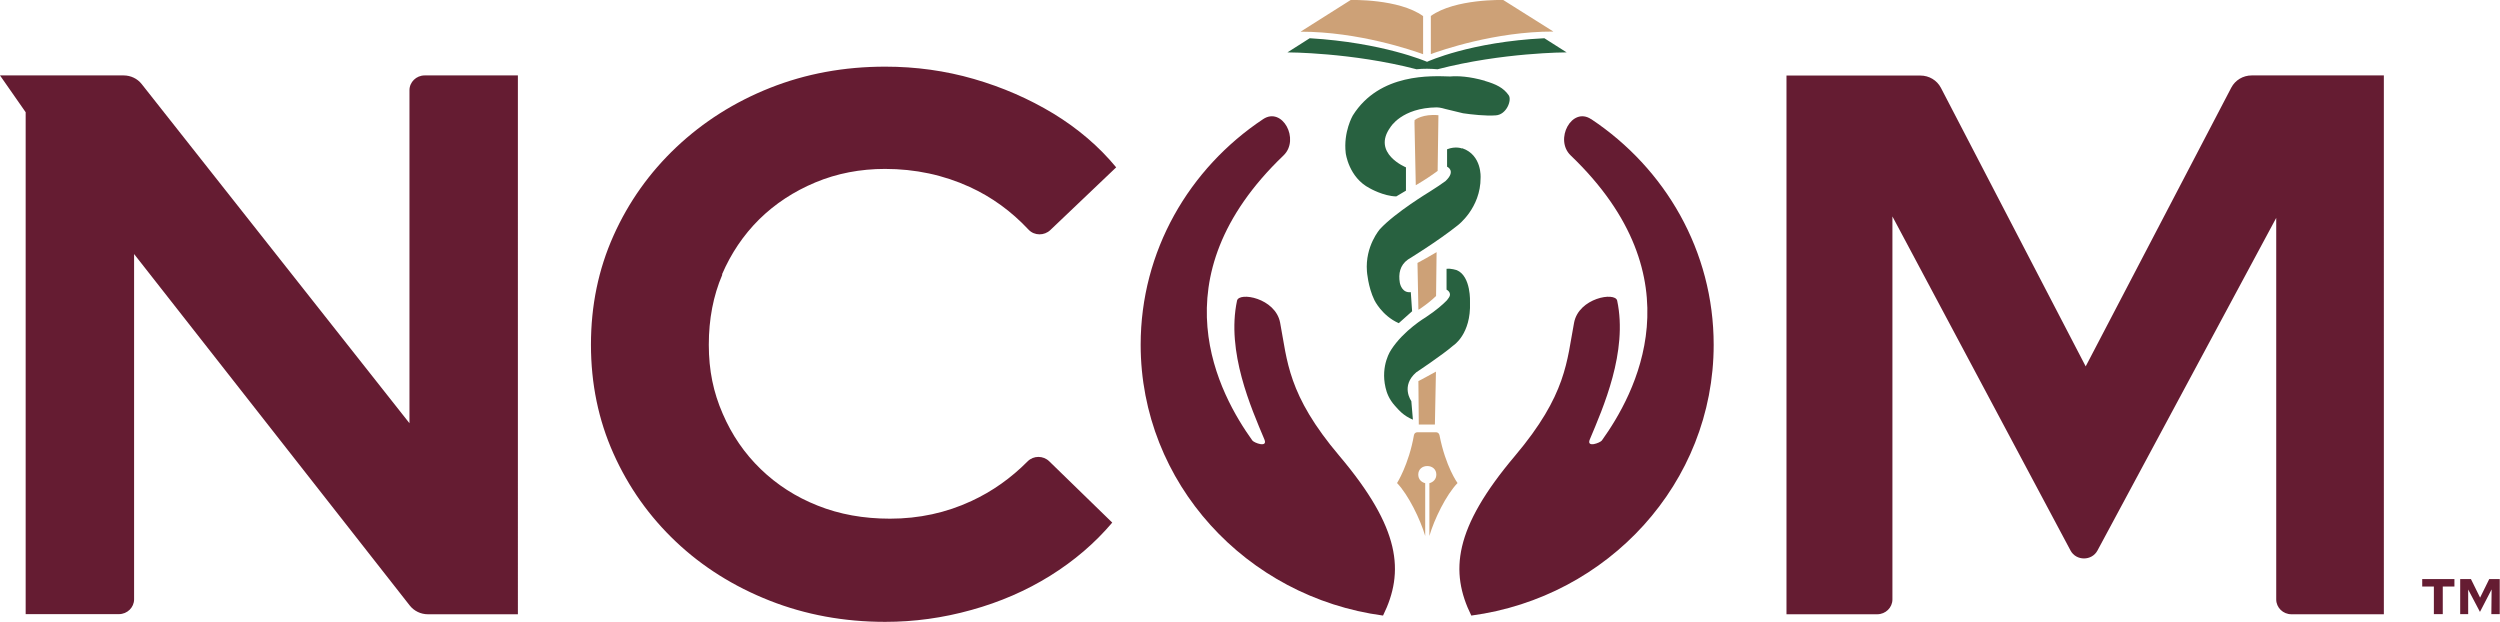
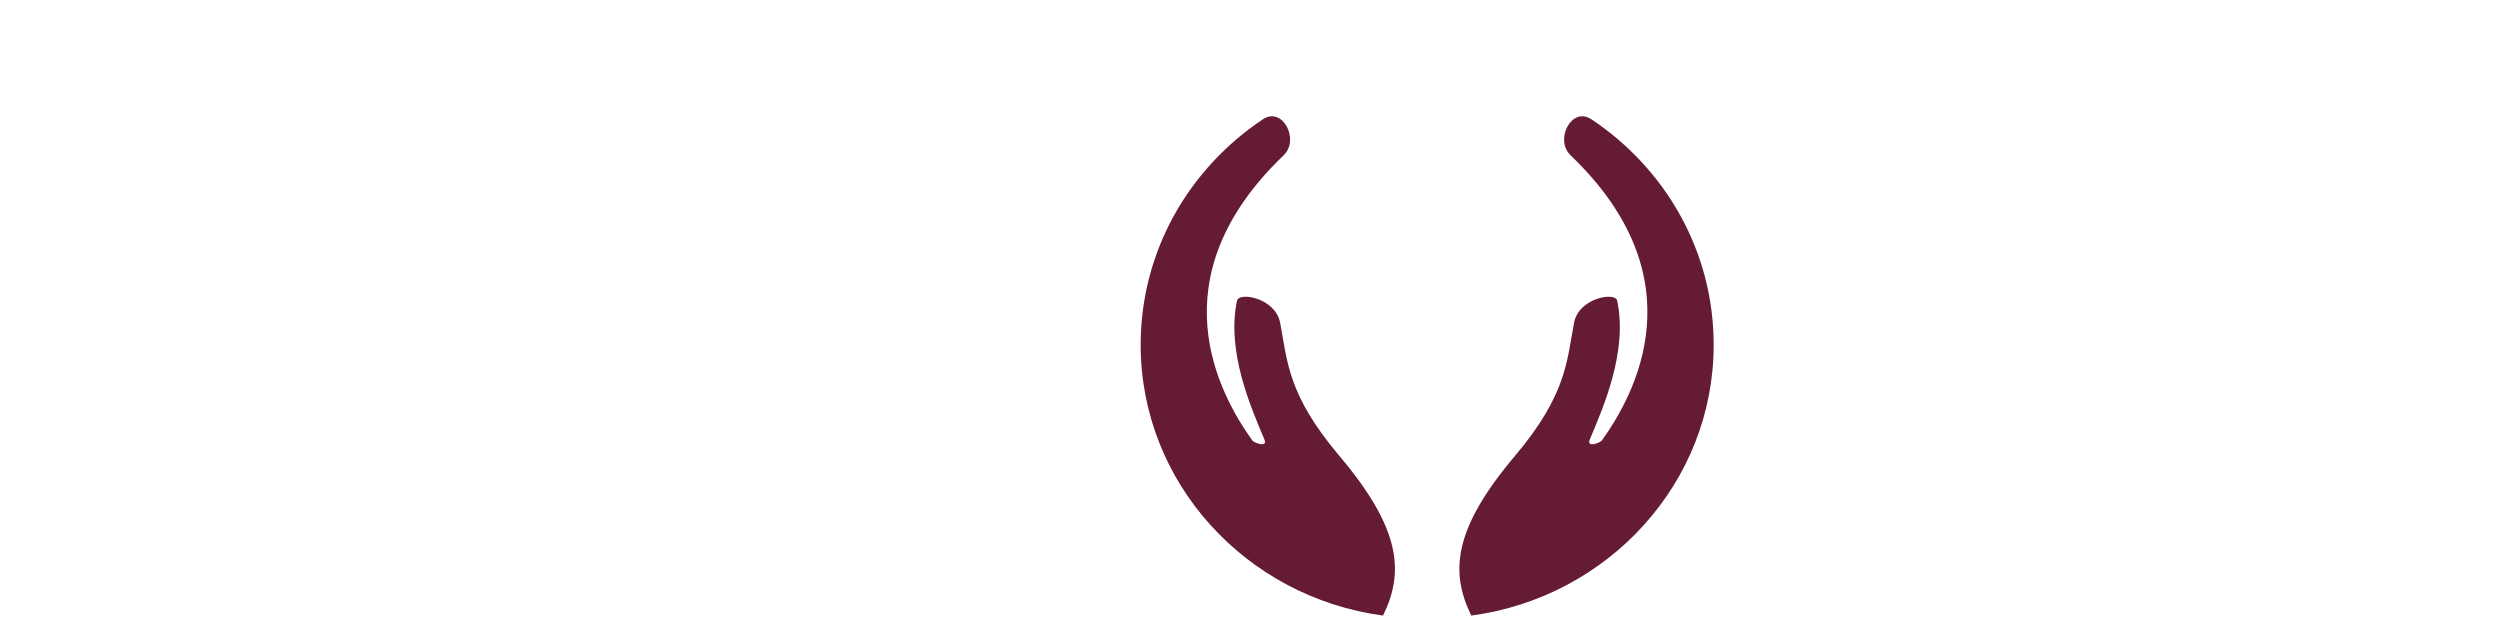
<svg xmlns="http://www.w3.org/2000/svg" id="Layer_1" viewBox="0 0 190.92 47.49">
  <defs>
    <style>.cls-1{fill:#286140;}.cls-2{fill:#cda177;}.cls-3{fill:#651c32;}</style>
  </defs>
-   <path class="cls-3" d="M55.16,20.98c-.69,1.61-1.03,3.39-1.03,5.35s.35,3.63,1.06,5.26c.7,1.63,1.67,3.04,2.9,4.23,1.23,1.19,2.68,2.13,4.35,2.79,1.67.67,3.51,1,5.53,1,2.21,0,4.29-.45,6.22-1.35,1.6-.74,3.03-1.76,4.29-3.03.45-.45,1.19-.45,1.65,0l4.81,4.68c-1.33,1.57-2.91,2.92-4.74,4.06-1.83,1.14-3.84,2.01-6.01,2.61-2.18.61-4.37.91-6.59.91-3.14,0-6.08-.54-8.82-1.62-2.74-1.08-5.13-2.58-7.16-4.5-2.03-1.92-3.62-4.16-4.77-6.73-1.15-2.57-1.72-5.34-1.72-8.32s.57-5.75,1.72-8.32c1.15-2.57,2.75-4.82,4.8-6.76,2.06-1.94,4.44-3.45,7.16-4.53,2.72-1.08,5.65-1.62,8.79-1.62,2.34,0,4.59.31,6.77.94,2.18.63,4.2,1.51,6.07,2.64,1.87,1.14,3.48,2.51,4.8,4.11l-5.03,4.79c-.46.44-1.22.44-1.66-.03-1.32-1.41-2.81-2.49-4.49-3.26-2.01-.92-4.17-1.38-6.47-1.38-1.89,0-3.67.34-5.32,1.03-1.65.69-3.08,1.63-4.29,2.82-1.21,1.2-2.15,2.6-2.84,4.2M31.27,6.89v25.43L10.82,6.42c-.33-.42-.84-.66-1.38-.66H0l1.96,2.81v38.33h7.12c.64,0,1.16-.51,1.16-1.13v-26.37l21.05,26.84c.33.42.84.67,1.39.67h6.87V5.76h-7.12c-.64,0-1.16.51-1.16,1.13M171.96,5.76c-.66,0-1.26.36-1.56.93l-11.12,21.29-11.06-21.28c-.3-.57-.9-.93-1.56-.93h-10.23v41.14h6.93c.64,0,1.16-.51,1.16-1.13v-29.25l13.6,25.51c.43.81,1.63.81,2.06,0l13.65-25.4v29.14c0,.62.52,1.13,1.16,1.13h7.06V5.76h-10.11Z" />
  <path class="cls-3" d="M102.29,34.82c4.67,5.53,4.98,8.84,3.33,12.19-10.45-1.4-18.51-10.13-18.51-20.68,0-7.16,3.7-13.47,9.35-17.23,1.47-.98,2.83,1.55,1.56,2.77-9.83,9.41-4.87,18.29-2.38,21.77.12.17,1.2.59.92-.08-1.01-2.41-2.92-6.7-2.09-10.6.15-.69,2.93-.21,3.29,1.68.56,2.92.55,5.48,4.53,10.18M121.51,9.1c-1.47-.98-2.83,1.55-1.56,2.77,9.83,9.41,4.87,18.29,2.38,21.77-.12.17-1.2.59-.92-.08,1.01-2.41,2.92-6.7,2.09-10.6-.15-.69-2.93-.21-3.29,1.68-.56,2.92-.55,5.48-4.52,10.18-4.67,5.53-4.98,8.84-3.33,12.19,10.45-1.4,18.51-10.13,18.51-20.68,0-7.16-3.7-13.47-9.35-17.23" />
-   <path class="cls-1" d="M108.18,5.29c-4.96-1.29-9.86-1.29-9.86-1.29l1.7-1.08c5.57.33,8.91,1.78,8.96,1.8.05-.02,3.3-1.52,8.96-1.8l1.7,1.08s-4.9,0-9.86,1.29c-.24-.02-.51-.04-.8-.04s-.56.01-.8.04M111.24,20.63s-.44-.15-.77-.1v1.59s.45.22.17.62c-.05.07-.1.13-.14.19-.29.3-.79.75-1.62,1.3,0,0-1.68.99-2.64,2.48,0,0-.83,1.17-.43,2.89.09.39.26.88.72,1.39.3.33.62.74,1.37,1.06l-.12-1.42s-.84-1.15.38-2.2c0,0,2.02-1.34,2.82-2.04,0,0,1.37-.85,1.28-3.3,0,0,.1-1.99-1.01-2.46M113.4,6.17c-1.2-.34-2.06-.38-2.66-.33-1.38-.04-5.38-.29-7.43,2.98,0,0-.73,1.25-.54,2.87,0,0,.22,1.86,1.84,2.69,0,0,1.04.6,2.02.62l.74-.44v-1.76s0-.02,0-.02c0,0-2.63-1.07-1.19-3.06,0,0,.86-1.49,3.54-1.52.27,0,.65.12.65.12.66.16,1.36.33,1.36.33.62.09,1.74.22,2.5.16.82-.05,1.24-1.16.99-1.53-.4-.58-.97-.85-1.82-1.1M111.65,11.34s-.48-.2-1.14.06v1.33s.71.31-.11,1.09c-.28.21-.68.48-1.22.82,0,0-2.63,1.59-3.79,2.85,0,0-1.15,1.29-1,3.23,0,0,.08,1.19.57,2.2,0,0,.57,1.19,1.86,1.76l1.02-.91-.1-1.46c-.63.08-.81-.55-.84-.73-.11-.66,0-1.32.62-1.76,0,0,2.29-1.4,3.8-2.61,0,0,1.76-1.31,1.75-3.64,0,0,.12-1.73-1.4-2.25" />
-   <path class="cls-2" d="M108.32,29.1c.3-.14.81-.44,1.34-.72l-.08,4.04h-1.23l-.03-3.32ZM114.8,0s-3.67-.11-5.53,1.22v2.91c.77-.28,4.91-1.73,9.36-1.72L114.8,0ZM109.72,19.25c-.57.34-1.1.63-1.47.83l.07,3.57s.07-.03.1-.05c.61-.41,1.01-.76,1.25-1l.04-3.35ZM109.64,33.01h-1.4c-.13,0-.24.09-.26.22-.39,2.24-1.29,3.66-1.29,3.66.86.89,1.78,2.78,2.15,4.04v-4.03c-.31-.08-.53-.31-.53-.66,0-.4.31-.65.69-.65s.69.25.69.65c0,.35-.23.58-.53.66v4.03c.36-1.25,1.28-3.15,2.15-4.04,0,0-.91-1.24-1.38-3.66-.03-.13-.13-.22-.26-.22M109.86,8.8c-1.19-.12-1.79.34-1.83.37,0,0,0,.16-.01.16l.1,4.81s0,0,.01,0c.7-.41,1.26-.79,1.66-1.09l.06-4.25ZM108.68,1.23C106.82-.11,103.15,0,103.15,0l-3.83,2.42c4.45,0,8.59,1.44,9.36,1.72V1.23Z" />
-   <path class="cls-3" d="M184.98,44.22v.57h.89v2.11h.68v-2.11h.89v-.57h-2.47ZM190.1,44.22l-.7,1.42-.7-1.42h-.82v2.68h.61v-1.88s.9,1.71.9,1.71l.89-1.72-.02,1.89h.64v-2.68h-.82Z" />
</svg>